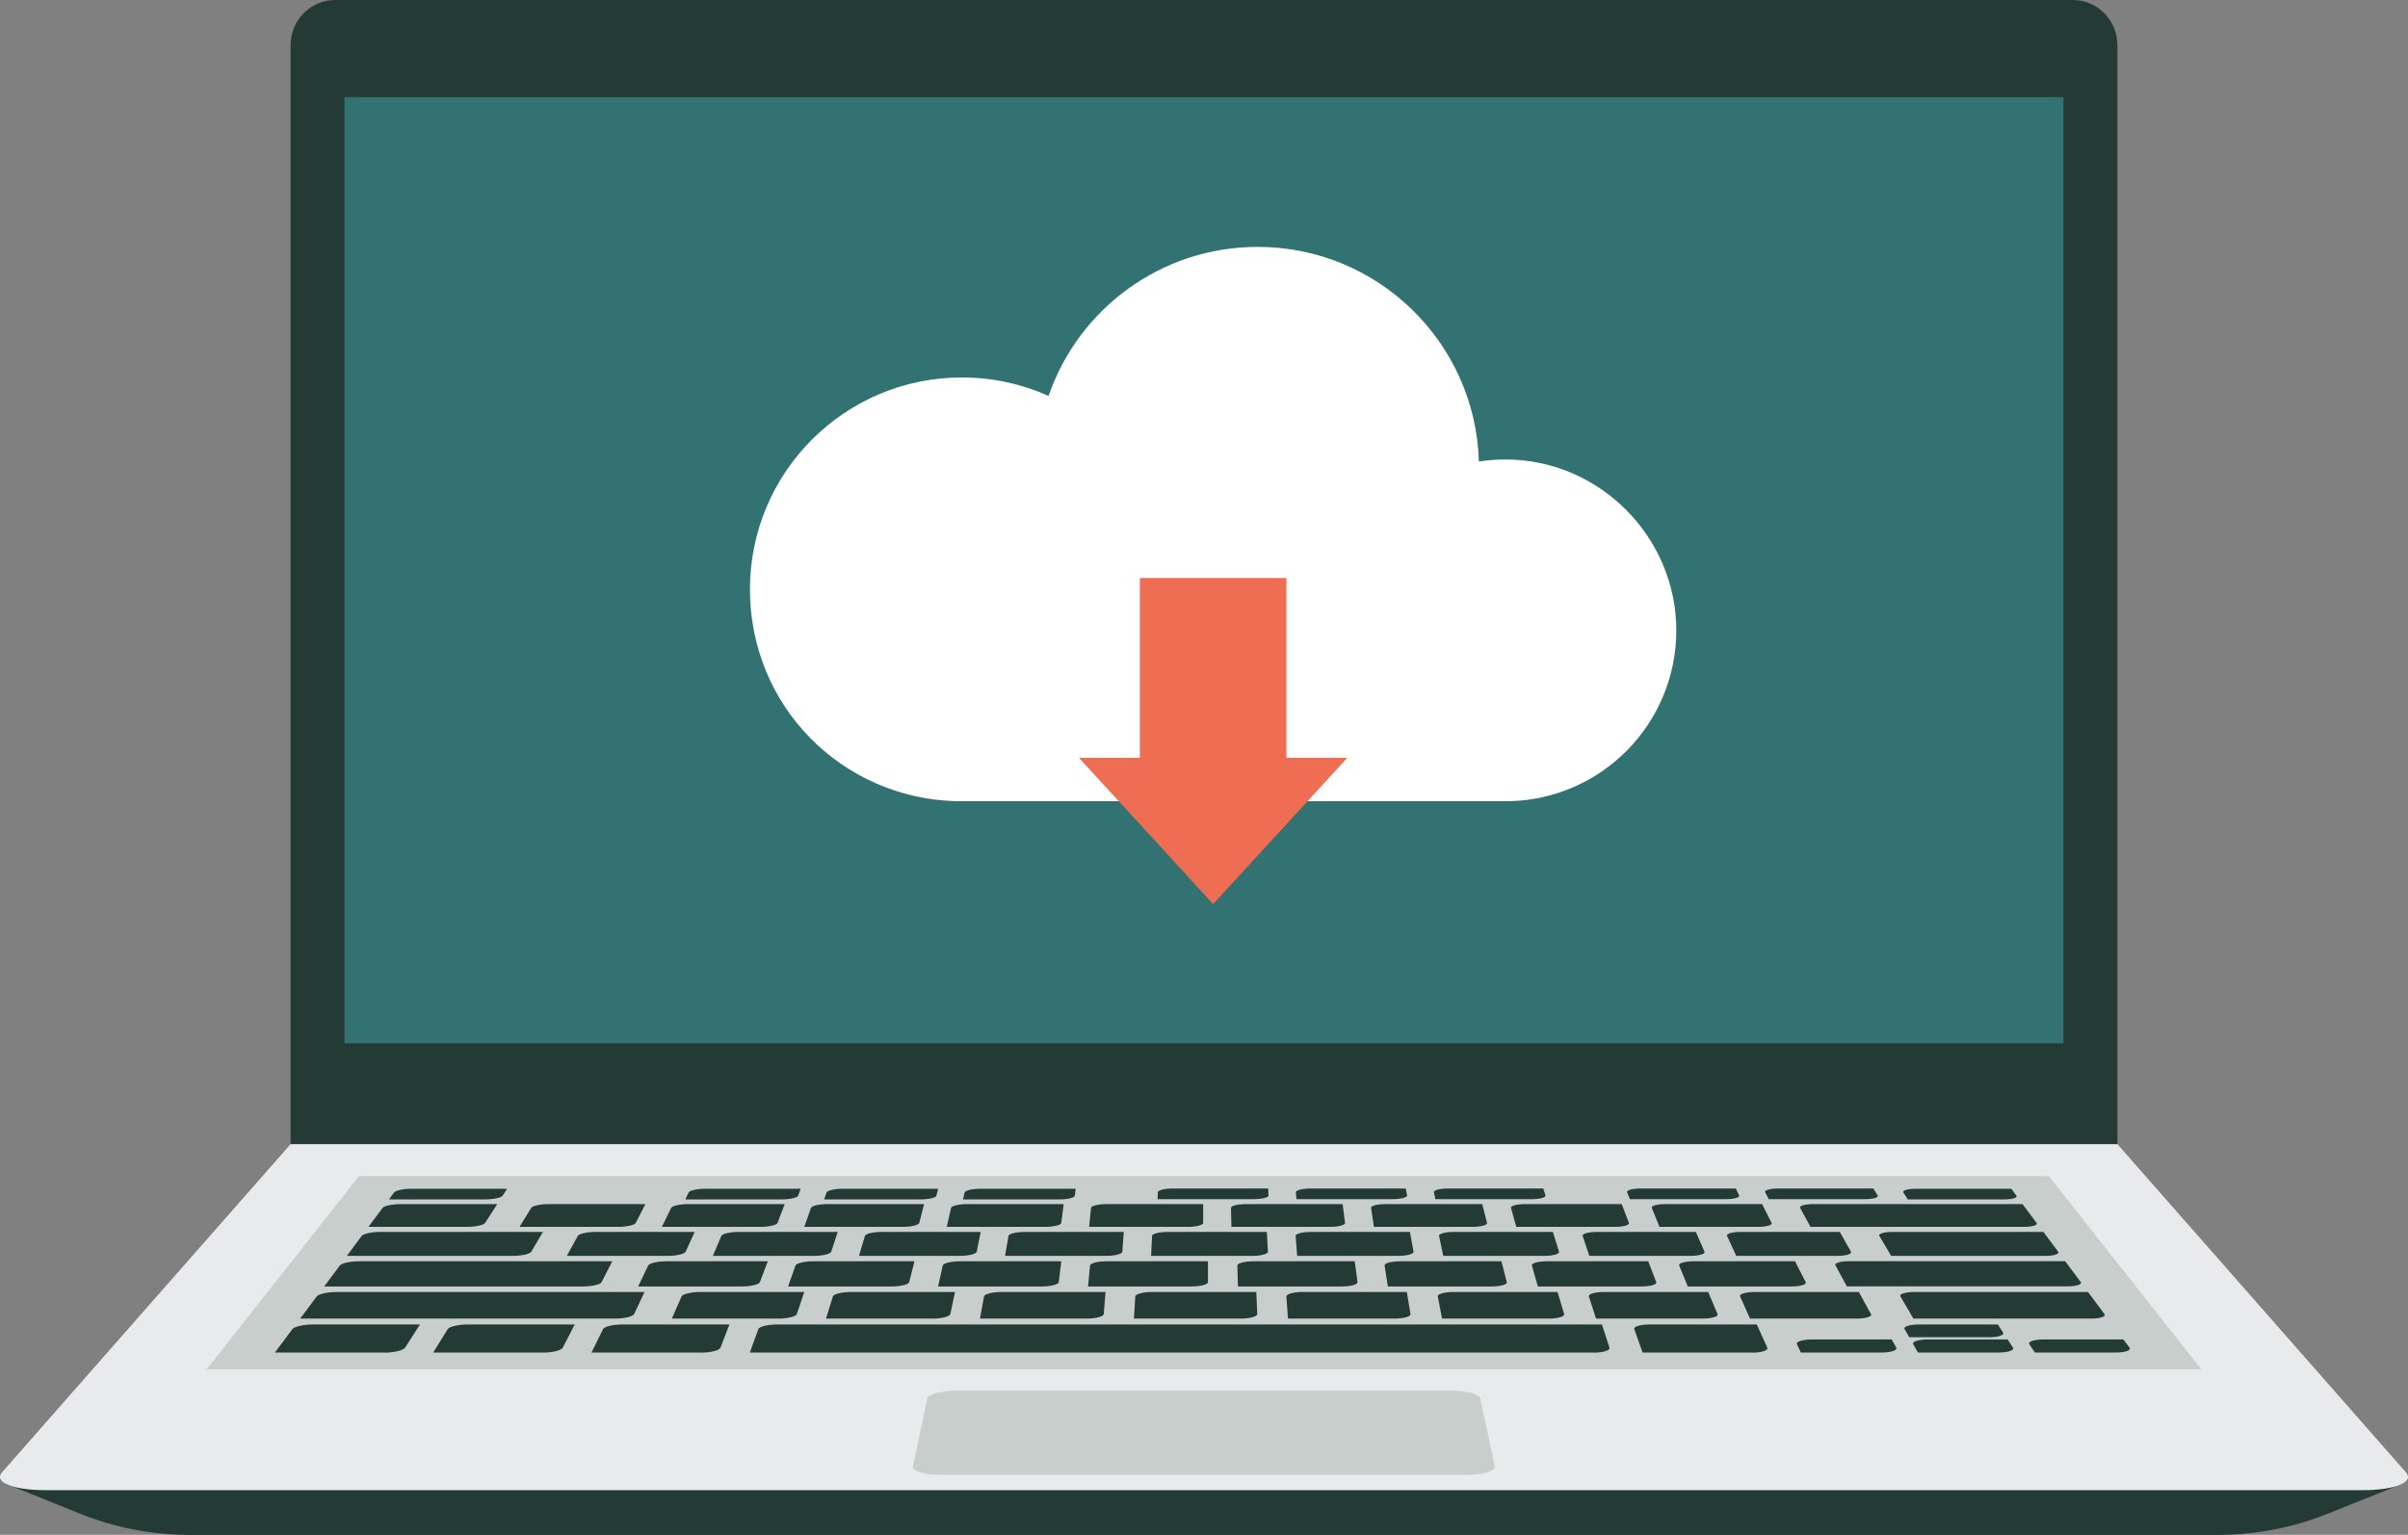
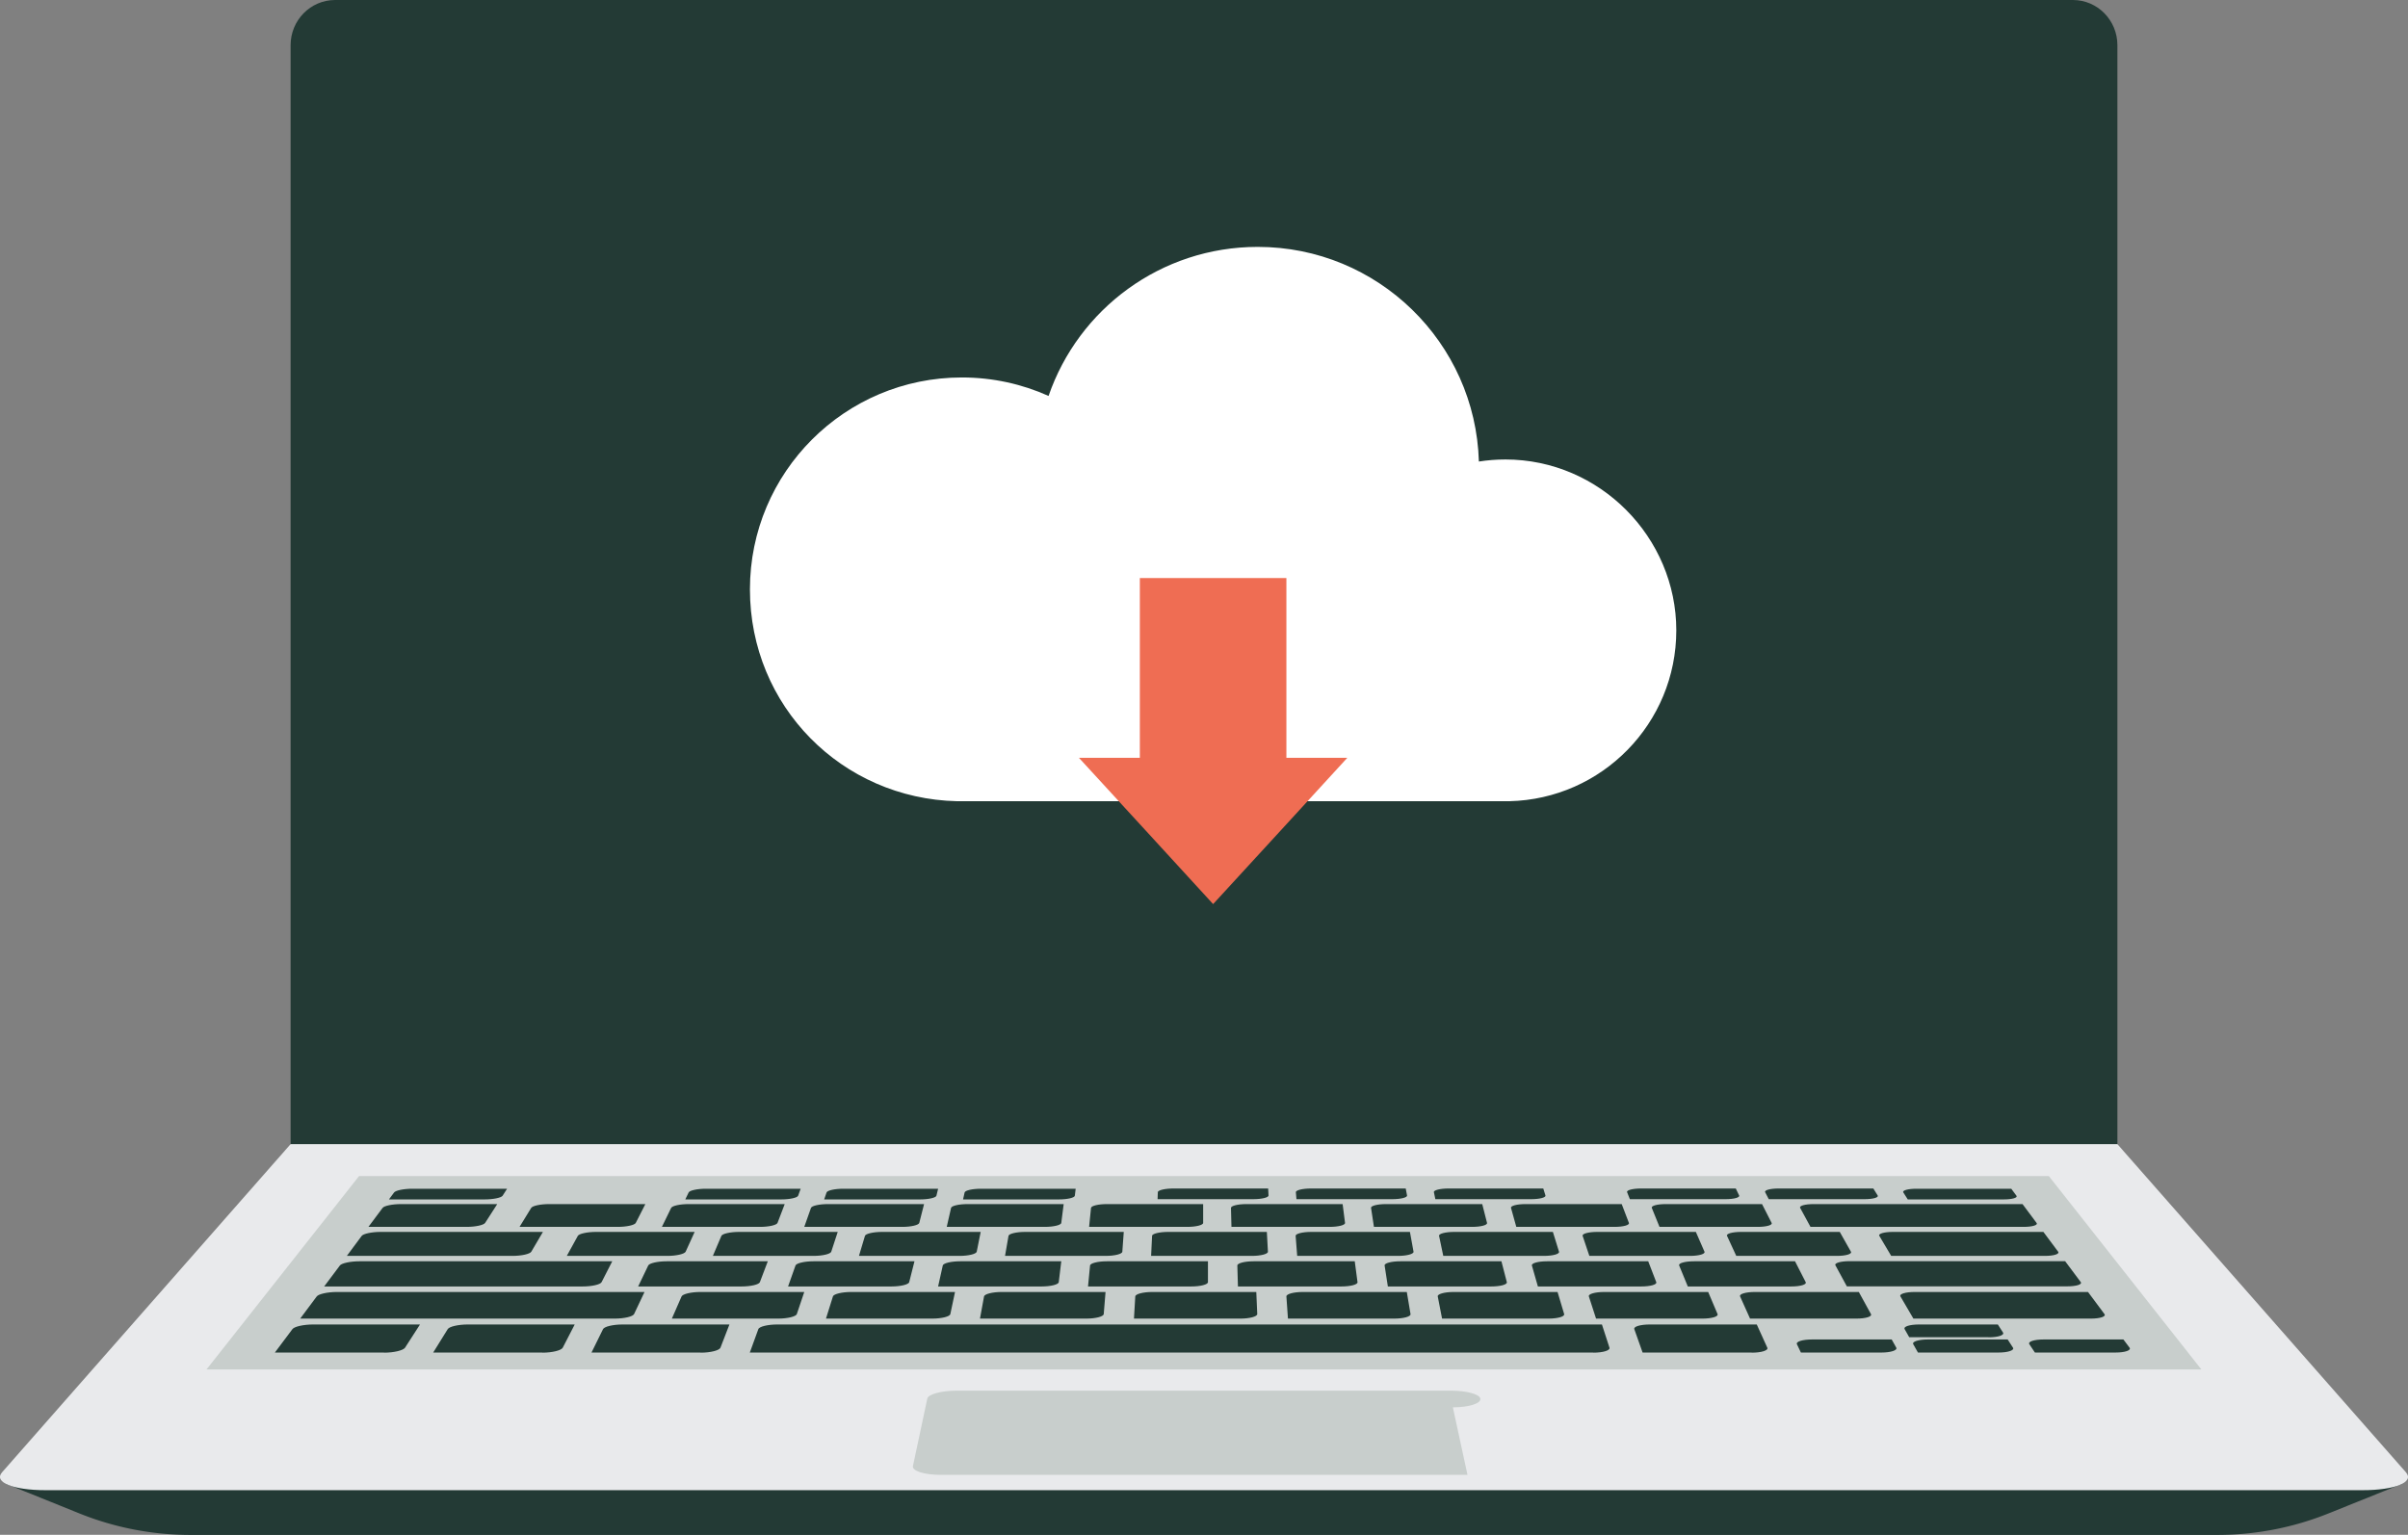
<svg xmlns="http://www.w3.org/2000/svg" viewBox="0 0 200.78 128">
  <rect x="0" y="0" width="200.78" height="128" fill="#808080" stroke="none" />
  <path d="M176.55 96.01H24.23V3.77c0-2.08 1.66-3.77 3.71-3.77h144.9c2.05 0 3.71 1.69 3.71 3.77V96z" fill="#233a35" />
-   <path d="M172.05 87.01H28.72V8.1h143.33v78.91z" fill="#327272" />
  <path d="M125.52 38.32c-.75 0-1.49.06-2.21.17-.29-9.93-8.43-17.9-18.44-17.9-8.08 0-14.95 5.19-17.44 12.43-2.21-.99-4.65-1.54-7.23-1.54-9.76 0-17.67 7.91-17.67 17.67s7.69 17.45 17.26 17.67h0 16.6 29.46c7.72-.18 13.92-6.49 13.92-14.25s-6.38-14.25-14.25-14.25z" fill="#fff" />
  <path fill="#ef6d53" d="M89.96 63.2h5.08V48.21h12.22V63.2h5.08l-5.59 6.1-5.6 6.1-5.59-6.1-5.6-6.1z" />
  <path d="M198.14 123.71l-21.6-24.57H24.22l-21.6 24.57H.4l1.64.66 2.16.87 2.4.97a24.75 24.75 0 0 0 9.27 1.8H184.9a24.75 24.75 0 0 0 9.27-1.8l4.55-1.83 1.64-.66h-2.23z" fill="#233a35" />
  <path d="M196.98 124.28H3.8c-2.73 0-4.35-.67-3.63-1.49l24.06-27.37h152.32l24.06 27.37c.72.82-.9 1.49-3.63 1.49z" fill="#e9eaec" />
  <path d="M183.56 114.21H17.22l12.72-16.13h140.89l12.72 16.13z" fill="#c8cecc" />
  <g fill="#233a35">
    <path d="M132.86 112.8H62.52l.71-1.95c.08-.22.79-.39 1.59-.39h68.75l.63 1.94c.07.22-.53.41-1.35.41zm-100.84 0h-9.1l1.46-1.95c.16-.22.94-.39 1.74-.39h8.9l-1.25 1.94c-.15.22-.92.41-1.74.41zm6.88-10.48h-8.18l1.18-1.58c.13-.18.82-.32 1.54-.32h8.02l-1.01 1.57c-.12.18-.8.33-1.54.33zm12.35 7.65H25.03l1.38-1.85c.15-.2.9-.37 1.68-.37h25.65l-.87 1.84c-.1.21-.82.38-1.62.38zm-2.68-2.68H27.03l1.31-1.75c.14-.19.87-.35 1.63-.35h21.08l-.89 1.74c-.1.2-.81.36-1.59.36zm125.74 2.68h-14.77l-1.08-1.85c-.12-.2.41-.37 1.19-.37h14.45l1.37 1.84c.16.21-.36.38-1.15.38zM45.22 112.8h-9.1l1.21-1.95c.13-.22.89-.39 1.69-.39h8.9l-1 1.94c-.12.22-.87.41-1.69.41zm100.84 0h-9.1l-.69-1.95c-.08-.22.51-.39 1.31-.39h8.9l.88 1.94c.1.22-.48.41-1.29.41zm10.81 0h-6.71l-.33-.69c-.11-.22.46-.4 1.27-.4h6.63l.38.68c.12.22-.44.41-1.25.41zM40.41 100.03h-7.98l.43-.58c.13-.17.8-.31 1.51-.31h7.91l-.37.58c-.11.17-.78.31-1.5.31zm126.64 0h-7.98l-.37-.58c-.11-.17.38-.31 1.09-.31h7.91l.43.58c.13.17-.35.31-1.06.31zm9.33 12.77h-6.71l-.46-.69c-.15-.22.39-.4 1.2-.4h6.64l.51.68c.17.22-.36.41-1.18.41zm-9.75 0h-6.71l-.39-.69c-.13-.22.43-.4 1.23-.4h6.64l.44.68c.15.22-.4.41-1.21.41z" />
    <path d="M165.81 111.52h-6.62l-.38-.67c-.12-.22.42-.39 1.22-.39h6.55l.43.67c.14.22-.4.4-1.2.4zM58.42 112.8h-9.1l.96-1.95c.11-.22.84-.39 1.64-.39h8.9l-.75 1.94c-.09.22-.82.41-1.64.41zm6.45-2.83h-8.85l.81-1.85c.09-.2.79-.37 1.57-.37h8.66l-.62 1.84c-.07.21-.77.38-1.57.38zm12.85 0h-8.85l.58-1.85c.06-.2.75-.37 1.52-.37h8.66l-.39 1.84c-.04.21-.72.38-1.52.38zm-34.98-5.23H28.92l1.24-1.67c.14-.18.85-.33 1.58-.33h13.53l-.97 1.65c-.11.19-.81.35-1.57.35zm129.61 2.54h-18.36l-.95-1.75c-.11-.19.42-.35 1.18-.35h17.97l1.3 1.74c.15.2-.36.36-1.13.36zm-81.79 2.69h-8.85l.34-1.85c.04-.2.7-.37 1.47-.37h8.66l-.15 1.84c-.02.21-.67.38-1.47.38zm12.84 0h-8.85l.11-1.85c.01-.2.65-.37 1.43-.37h8.66l.08 1.84c0 .21-.63.38-1.42.38zm12.84 0h-8.85l-.13-1.85c-.01-.2.6-.37 1.38-.37h8.66l.31 1.84c.04.21-.58.38-1.37.38zm12.85 0h-8.85l-.36-1.85c-.04-.2.56-.37 1.33-.37h8.66l.55 1.84c.06.21-.53.38-1.32.38zm12.84 0h-8.85l-.6-1.85c-.07-.2.51-.37 1.29-.37h8.66l.78 1.84c.09.21-.48.38-1.27.38zm12.84 0h-8.85l-.83-1.85c-.09-.2.46-.37 1.24-.37h8.66l1.01 1.84c.12.21-.43.38-1.23.38zm-92.94-2.68h-8.62l.84-1.75c.09-.19.78-.35 1.54-.35h8.43l-.66 1.74c-.07.2-.76.36-1.54.36zm12.5 0h-8.62l.62-1.75c.07-.19.74-.35 1.49-.35h8.43l-.44 1.74c-.05.2-.72.36-1.49.36zm12.51 0h-8.62l.39-1.75c.04-.19.69-.35 1.45-.35h8.43l-.21 1.74c-.02.2-.67.36-1.44.36zm12.5 0h-8.62l.17-1.75c.02-.19.65-.35 1.4-.35h8.43v1.74c0 .2-.63.36-1.4.36zm12.5 0h-8.62l-.05-1.75c0-.19.6-.35 1.36-.35h8.43l.23 1.74c.03.2-.58.36-1.35.36zm12.5 0h-8.62l-.27-1.75c-.03-.19.56-.35 1.31-.35h8.43l.45 1.74c.05.2-.53.36-1.31.36zm12.51 0h-8.62l-.5-1.75c-.05-.19.51-.35 1.27-.35h8.43l.67 1.74c.08.2-.49.36-1.26.36zm12.5 0h-8.62l-.72-1.75c-.08-.19.47-.35 1.23-.35h8.43l.89 1.74c.1.2-.44.36-1.21.36zm-93.69-2.55h-8.4l.92-1.67c.1-.18.78-.33 1.52-.33h8.22l-.75 1.65c-.09.19-.77.35-1.52.35zm12.18 0h-8.4l.71-1.67c.08-.18.74-.33 1.48-.33h8.22l-.54 1.65c-.06.19-.72.35-1.48.35zm12.18 0h-8.4l.5-1.67c.05-.18.7-.33 1.43-.33h8.22l-.33 1.65c-.04.19-.68.35-1.43.35zm12.18 0h-8.4l.29-1.67c.03-.18.66-.33 1.39-.33h8.22l-.12 1.65c-.01.19-.63.35-1.39.35zm12.18 0h-8.4l.08-1.67c0-.18.61-.33 1.35-.33h8.22l.09 1.65c.01.19-.59.35-1.34.35zm12.18 0h-8.4l-.13-1.67c-.01-.18.57-.33 1.31-.33h8.22l.3 1.65c.03.19-.55.35-1.3.35zm12.18 0h-8.4l-.35-1.67c-.04-.18.53-.33 1.27-.33h8.22l.51 1.65c.06.19-.5.35-1.26.35zm12.18 0h-8.4l-.56-1.67c-.06-.18.49-.33 1.22-.33h8.22l.72 1.65c.08.19-.46.35-1.21.35zm12.25 0h-8.4l-.77-1.67c-.09-.18.44-.33 1.18-.33h8.22l.93 1.65c.11.19-.42.35-1.17.35zM51.5 102.32h-8.18l.97-1.58c.11-.18.78-.32 1.5-.32h8.02l-.8 1.57c-.09.18-.76.33-1.5.33zm11.87 0h-8.18l.77-1.58c.09-.18.74-.32 1.45-.32h8.02l-.6 1.57c-.07.18-.72.33-1.45.33zm11.87 0h-8.18l.56-1.58c.06-.18.7-.32 1.41-.32h8.02l-.4 1.57c-.05.18-.68.33-1.41.33zm11.88 0h-8.18l.36-1.58c.04-.18.66-.32 1.37-.32h8.02l-.2 1.57c-.02.18-.64.33-1.37.33zm11.87 0h-8.18l.16-1.58c.02-.18.62-.32 1.33-.32h8.02v1.57c0 .18-.59.33-1.33.33zm11.87 0h-8.18l-.04-1.58c0-.18.57-.32 1.29-.32h8.02l.2 1.57c.02.18-.55.33-1.29.33zm11.88 0h-8.18l-.24-1.58c-.03-.18.53-.32 1.25-.32h8.02l.4 1.57c.04.18-.51.33-1.25.33zm11.87 0h-8.18l-.44-1.58c-.05-.18.5-.32 1.21-.32h8.02l.6 1.57c.07.18-.47.33-1.2.33zm11.94 0h-8.18l-.64-1.58c-.07-.18.45-.32 1.17-.32h8.02l.8 1.57c.09.18-.43.33-1.16.33zm23.95 2.42h-12.81l-.99-1.67c-.11-.18.4-.33 1.14-.33h12.54l1.23 1.65c.14.19-.35.35-1.11.35zm-1.77-2.42h-17.77l-.86-1.58c-.1-.18.41-.32 1.13-.32h17.41l1.17 1.57c.14.18-.35.33-1.08.33z" />
    <path d="M65.12 100.03h-7.98l.28-.58c.08-.17.72-.31 1.43-.31h7.91l-.21.58c-.06.17-.7.31-1.41.31zm11.58 0h-7.98l.2-.58c.06-.17.68-.31 1.39-.31h7.91l-.14.58c-.04.17-.66.31-1.37.31zm11.58 0H80.3l.13-.58c.04-.17.64-.31 1.35-.31h7.91l-.07.58c-.02.17-.62.31-1.33.31zm16.22-.02h-7.98l.02-.58c0-.17.59-.31 1.3-.31h7.9l.03.58c.01.17-.56.31-1.28.31zm11.58 0h-7.98l-.05-.58c-.01-.17.55-.31 1.26-.31h7.9l.11.58c.03.17-.52.31-1.24.31zm11.58 0h-7.98l-.12-.58c-.04-.17.51-.31 1.22-.31h7.9l.18.58c.05.17-.48.31-1.2.31zm16.22 0h-7.98l-.23-.58c-.07-.17.45-.31 1.16-.31h7.9l.28.58c.08.17-.43.31-1.14.31zm11.58 0h-7.98l-.3-.58c-.09-.17.42-.31 1.12-.31h7.9l.36.58c.11.17-.39.31-1.1.31z" />
  </g>
-   <path d="M122.36 123H78.41c-1.35 0-2.37-.33-2.29-.73l1.2-5.63c.08-.36 1.17-.66 2.43-.66H121c1.27 0 2.36.29 2.43.66l1.2 5.63c.08.4-.94.73-2.29.73z" fill="#c8cecc" />
+   <path d="M122.36 123H78.41c-1.35 0-2.37-.33-2.29-.73l1.2-5.63c.08-.36 1.17-.66 2.43-.66H121c1.27 0 2.36.29 2.43.66c.08.4-.94.73-2.29.73z" fill="#c8cecc" />
</svg>